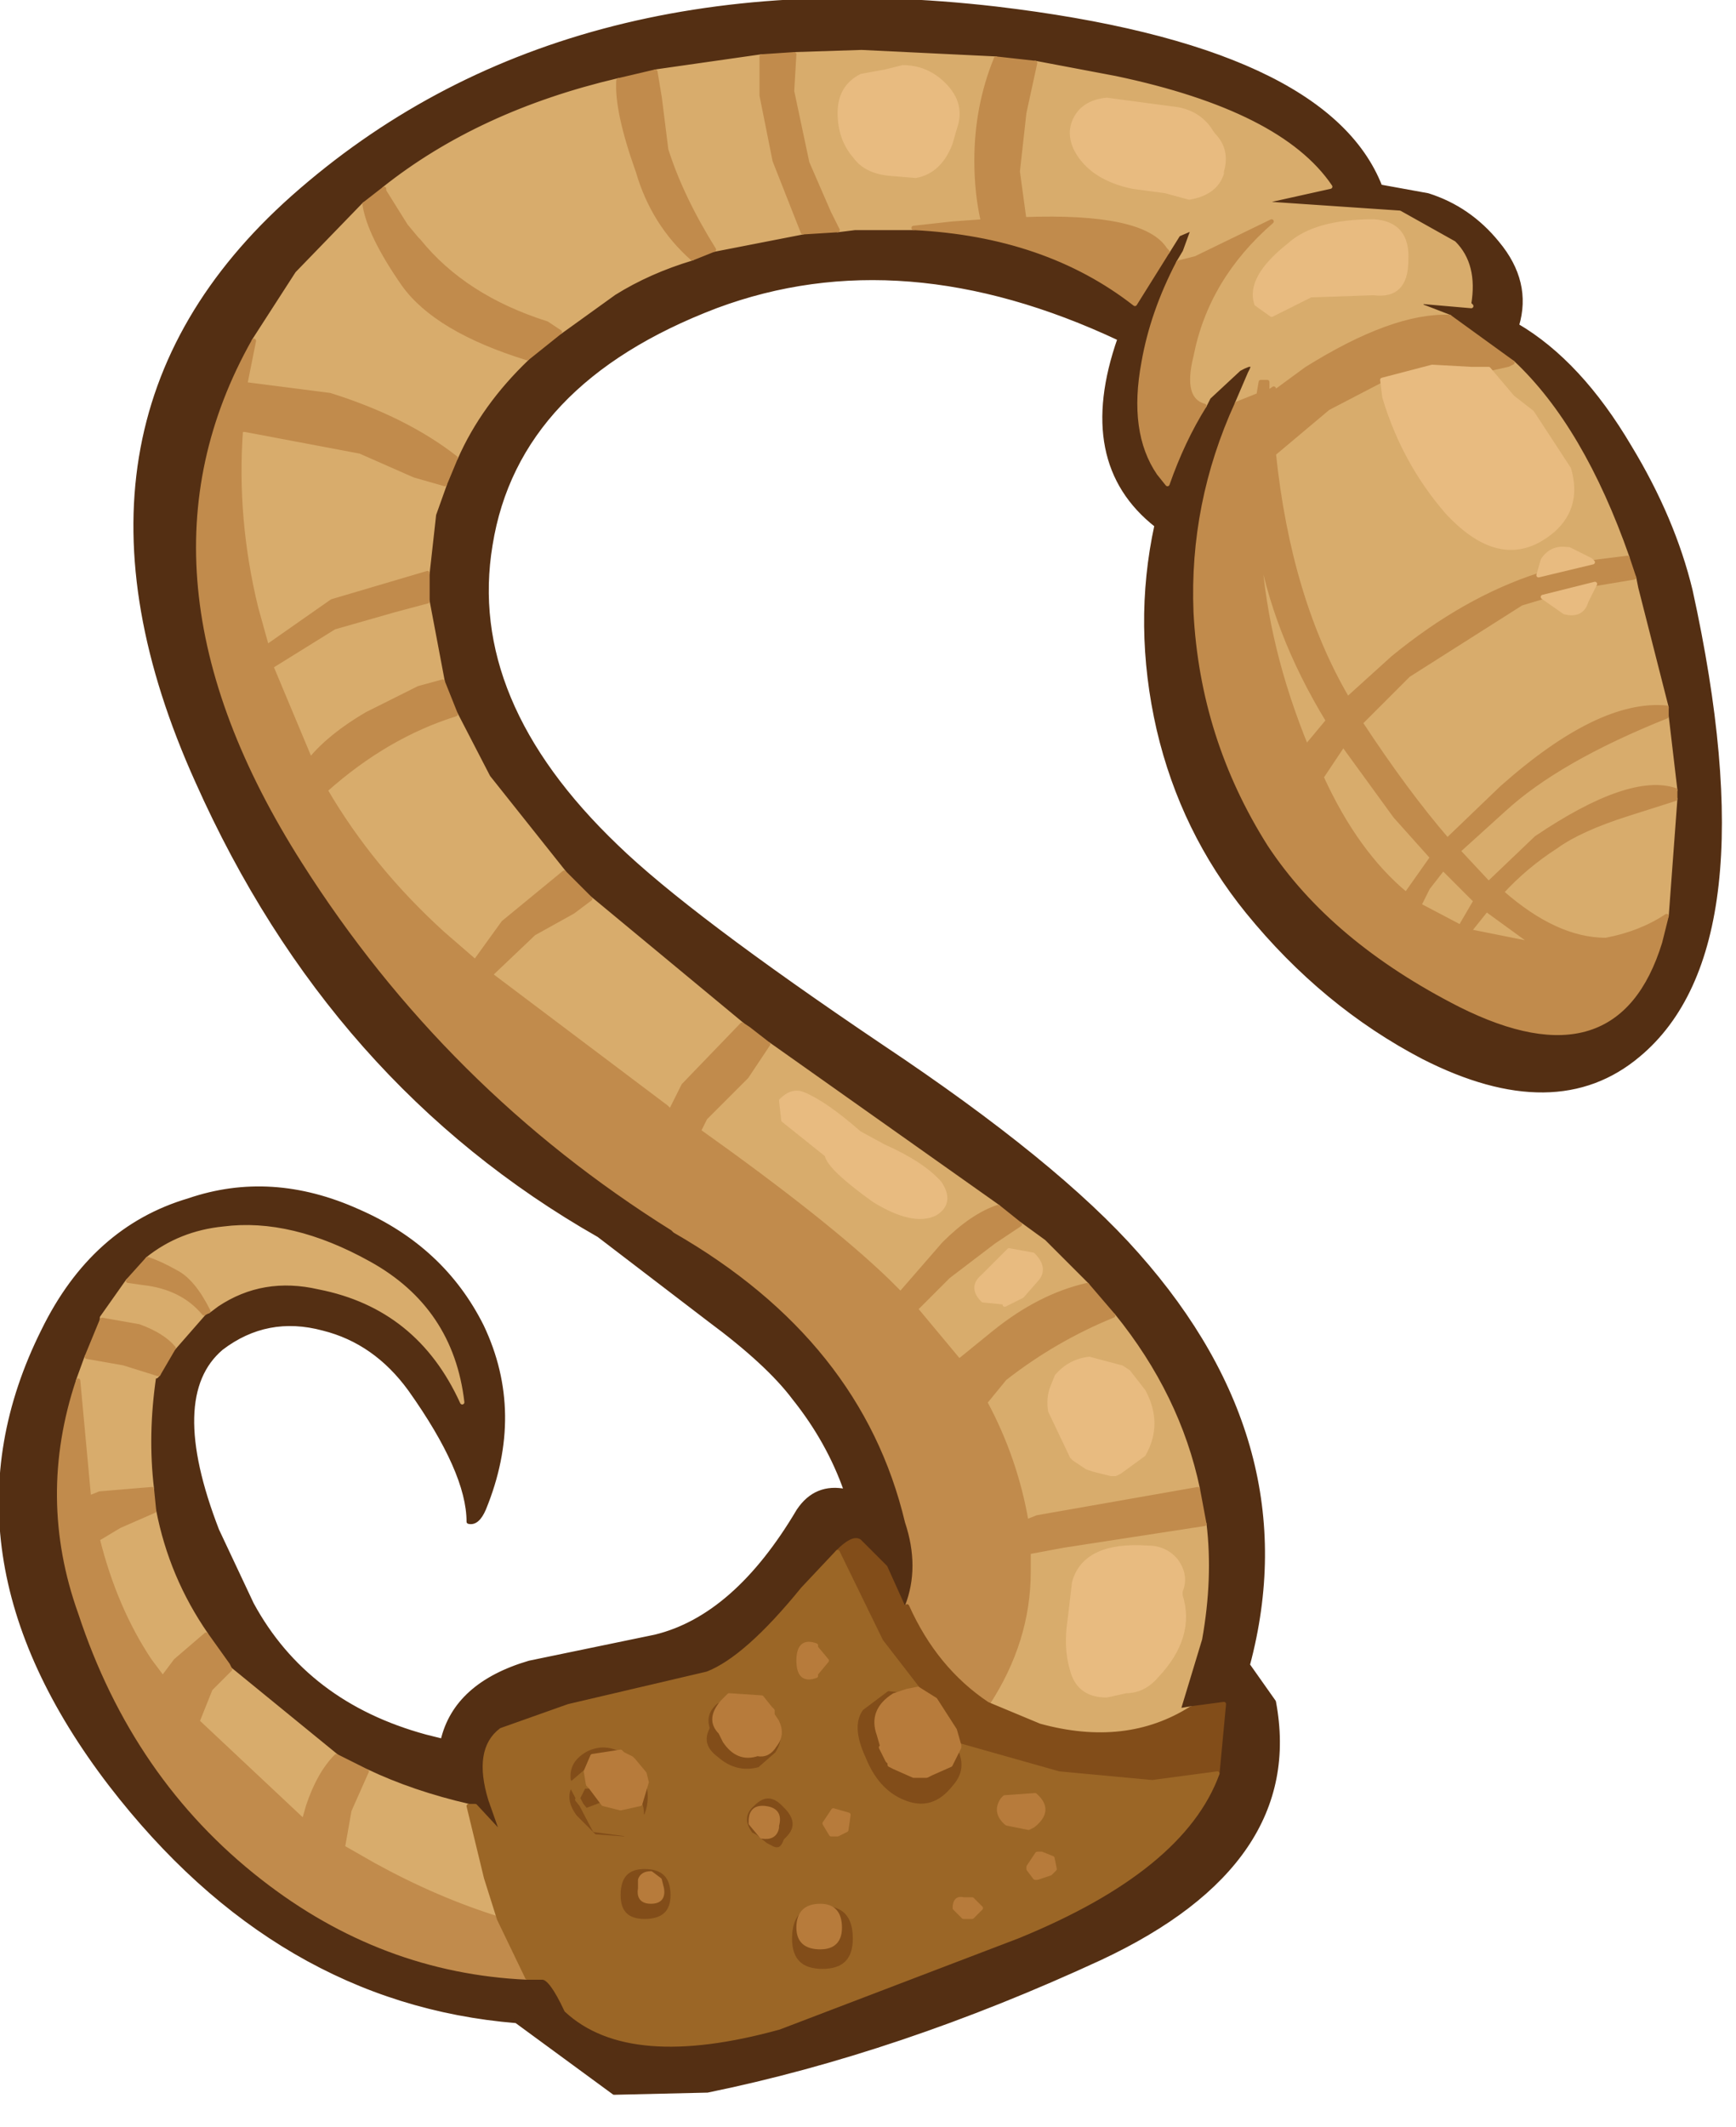
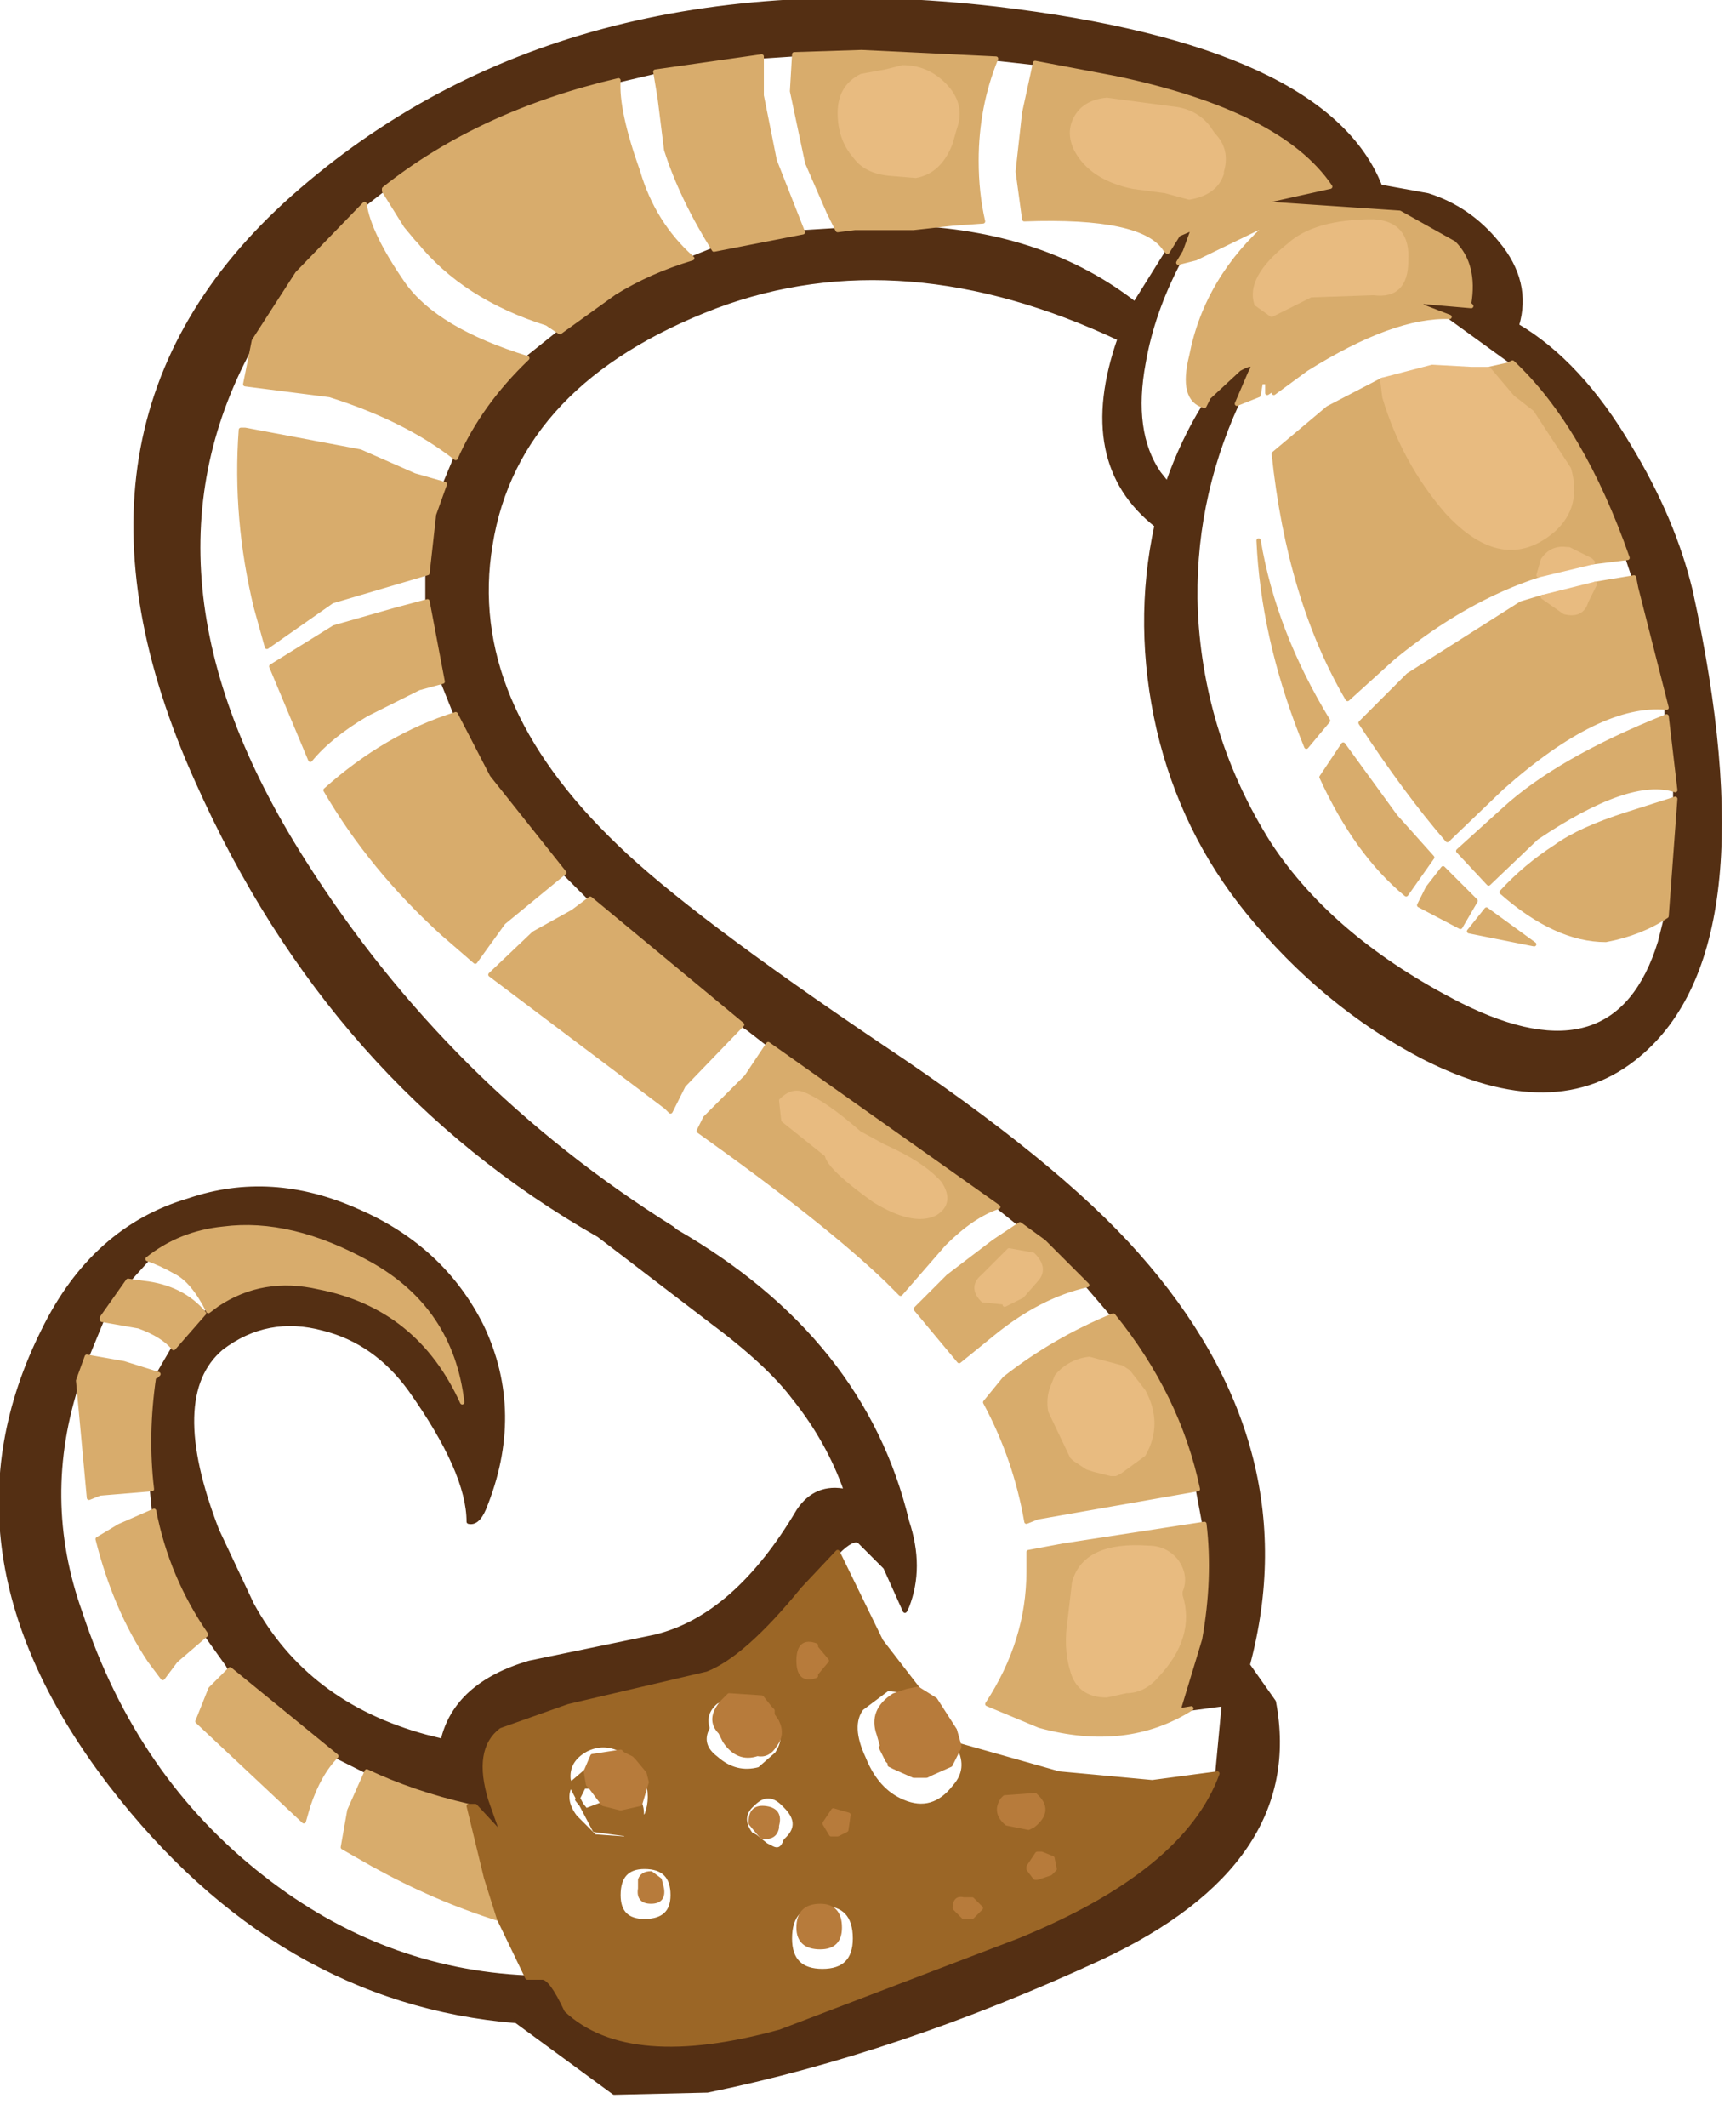
<svg xmlns="http://www.w3.org/2000/svg" version="1.1" id="Layer_1" width="40px" height="49px" xml:space="preserve">
  <g id="22" transform="matrix(1, 0, 0, 1, 19.8, 24.15)">
    <path style="fill:#542F13;fill-opacity:1;stroke:#542F13;stroke-width:0.1;stroke-linejoin:round;stroke-miterlimit:4;stroke-opacity:1;stroke-dasharray:none;stroke-linecap:round" d="M13.1,-19.65Q14.05 -19.35 14.7 -18.55Q15.45 -17.65 15.15 -16.65Q16.6 -15.8 17.75 -13.85Q18.75 -12.2 19.15 -10.55Q20.95 -2.35 17.95 0.15Q16.05 1.75 13 0.2Q10.7 -1 8.95 -3.15Q7.45 -5 6.9 -7.35Q6.35 -9.75 6.85 -12.05Q5 -13.5 6 -16.35Q1 -18.7 -3.3 -17.1Q-7.9 -15.35 -8.5 -11.6Q-9.1 -8 -5.6 -4.65Q-3.95 -3.05 0.5 -0.05Q4.55 2.65 6.4 4.75Q10.3 9.15 8.95 14.2L9.55 15.05Q10.25 18.75 5.55 20.95Q0.9 23.1 -3.5 24L-5.65 24.05L-7.9 22.4Q-13.4 21.95 -17.25 16.95Q-21.35 11.6 -18.8 6.5Q-17.65 4.15 -15.45 3.5Q-13.55 2.85 -11.55 3.75Q-9.6 4.6 -8.7 6.4Q-7.75 8.4 -8.65 10.6Q-8.8 10.95 -9 10.9Q-9 9.75 -10.35 7.85Q-11.15 6.75 -12.35 6.45Q-13.65 6.1 -14.7 6.9Q-16 8 -14.8 11.1L-14 12.8Q-12.75 15.1 -10 15.85L-9.6 15.95Q-9.3 14.65 -7.6 14.15L-4.7 13.55Q-2.85 13.1 -1.4 10.65Q-1 10.05 -0.3 10.2Q-0.7 9.05 -1.5 8.05Q-2.1 7.25 -3.45 6.25L-6 4.3Q-12.15 0.8 -15.25 -6.15Q-18.95 -14.35 -13.05 -19.6Q-6.85 -25.1 3.15 -23.95Q10.75 -23.05 12 -19.85L13.1 -19.65M3.15,-22.8L0.05 -22.95L-1.5 -22.9L-2.25 -22.85L-4.7 -22.5L-5.55 -22.3Q-8.75 -21.55 -10.95 -19.8L-11.4 -19.45L-12.95 -17.85L-13.95 -16.3Q-17 -10.9 -12.8 -4.3Q-9.5 0.9 -4.3 4.15L-4.25 4.2Q0.1 6.7 1.1 10.9Q1.45 11.95 1.1 12.85L1.05 12.95L0.6 11.95L0 11.35Q-0.15 11.25 -0.5 11.6L-1.3 12.45Q-2.6 14.05 -3.5 14.4L-6.7 15.15L-8.25 15.7Q-8.85 16.15 -8.5 17.3L-8.2 18.15L-8.85 17.45L-9 17.45Q-10.3 17.15 -11.35 16.65L-12.05 16.3L-14.5 14.3L-14.55 14.2L-15.05 13.5Q-15.95 12.2 -16.25 10.65L-16.3 10.15Q-16.45 8.9 -16.25 7.55L-16.2 7.55L-16.15 7.5L-15.8 6.9L-15.1 6.1L-15 6.05L-14.8 5.9Q-13.75 5.2 -12.45 5.5Q-10.15 5.95 -9.15 8.15Q-9.4 6 -11.3 4.95Q-13.1 3.95 -14.65 4.15Q-15.65 4.25 -16.4 4.85L-16.85 5.35L-17.45 6.2L-17.45 6.25L-17.8 7.1L-18 7.65Q-18.9 10.35 -17.95 13Q-16.7 16.8 -13.75 19.1Q-11 21.25 -7.65 21.4L-7.3 21.4Q-7.1 21.4 -6.75 22.15Q-5.3 23.5 -1.85 22.55L3.65 20.45Q7.45 18.9 8.25 16.7L8.4 15.1L7.65 15.2L7.35 15.25L7.85 13.6Q8.1 12.2 7.95 10.95L7.8 10.15Q7.35 8 5.85 6.15L5.25 5.45L4.25 4.45L3.7 4.05L3.2 3.65L-2.1 -0.1L-2.55 -0.45L-2.7 -0.55L-6.2 -3.45L-6.8 -4.05L-8.55 -6.25L-9.3 -7.7L-9.6 -8.45L-9.95 -10.3L-9.95 -10.95L-9.8 -12.3L-9.55 -13L-9.3 -13.6Q-8.75 -14.85 -7.65 -15.9L-6.9 -16.5L-5.65 -17.4Q-4.85 -17.9 -3.85 -18.2L-3.35 -18.4L-1.3 -18.8L-0.5 -18.85L-0.1 -18.9L1.25 -18.9Q4.3 -18.75 6.35 -17.15L7.1 -18.35L7.35 -18.75L7.7 -18.9L7.5 -18.35L7.35 -18.1Q6.75 -16.95 6.55 -15.8Q6.25 -14.2 6.9 -13.25L7.1 -13Q7.45 -14 7.95 -14.8L8.05 -15L8.75 -15.65Q9.2 -15.9 9 -15.55L8.7 -14.85Q7.65 -12.55 7.75 -10.05Q7.9 -7.15 9.45 -4.7Q10.9 -2.5 13.85 -1Q17.45 0.8 18.45 -2.45L18.6 -3.05L18.8 -5.75L18.8 -5.95L18.6 -7.65L18.6 -7.85L17.9 -10.6L17.85 -10.85L17.7 -11.3Q16.65 -14.3 15.05 -15.8L13.6 -16.85L12.95 -17.1L12.95 -17.2L14.1 -17.1L14.05 -17.15Q14.2 -18.05 13.7 -18.55L12.45 -19.25L9.5 -19.45Q9.3 -19.45 9.5 -19.55L10.85 -19.85Q9.7 -21.55 5.9 -22.35L4.05 -22.7L3.15 -22.8" />
    <path style="fill:#D8AC6C;fill-opacity:1;stroke:#D8AC6C;stroke-width:0.1;stroke-linejoin:round;stroke-miterlimit:4;stroke-opacity:1;stroke-dasharray:none;stroke-linecap:round" d="M7.35,-18.1L7.5 -18.35L7.7 -18.9L7.35 -18.75L7.1 -18.35L7.05 -18.4Q6.55 -19.2 3.8 -19.1L3.65 -20.2L3.8 -21.55L4.05 -22.7L5.9 -22.35Q9.7 -21.55 10.85 -19.85L9.5 -19.55Q9.3 -19.45 9.5 -19.45L12.45 -19.25L13.7 -18.55Q14.2 -18.05 14.05 -17.15L14.1 -17.1L12.95 -17.2L12.95 -17.1L13.6 -16.85Q12.3 -16.9 10.3 -15.65L9.55 -15.1L9.55 -15.2L9.4 -15.1L9.4 -15.35L9.25 -15.35L9.2 -15.05L8.7 -14.85L9 -15.55Q9.2 -15.9 8.75 -15.65L8.05 -15L7.95 -14.8Q7.4 -14.95 7.65 -15.95Q8 -17.75 9.5 -19.05L7.75 -18.2L7.35 -18.1M16.9,-11.2L16.85 -11.25L16.35 -11.5L16.3 -11.5Q15.95 -11.55 15.75 -11.25L15.65 -10.9Q13.95 -10.35 12.3 -9L11.25 -8.05Q9.9 -10.35 9.55 -13.7L10.8 -14.75L12.05 -15.4L12.1 -15Q12.55 -13.5 13.55 -12.35Q14.85 -10.95 16 -11.95Q16.6 -12.5 16.35 -13.35L15.5 -14.65L15.05 -15L14.5 -15.65L14.95 -15.75L15.05 -15.8Q16.65 -14.3 17.7 -11.3L16.9 -11.2M16.95,-10.7L17.85 -10.85L17.9 -10.6L18.6 -7.85Q17.05 -8 14.8 -6L13.55 -4.8Q12.6 -5.9 11.55 -7.5L12.65 -8.6L15.25 -10.25L15.75 -10.4L16.25 -10.05Q16.65 -9.95 16.75 -10.3L16.8 -10.4L16.95 -10.7M18.6,-7.65L18.8 -5.95Q17.75 -6.3 15.6 -4.85L14.5 -3.8L13.8 -4.55L14.85 -5.5Q16.1 -6.65 18.6 -7.65M18.8,-5.75L18.6 -3.05Q18 -2.65 17.2 -2.5Q16.05 -2.5 14.8 -3.6Q15.35 -4.2 16.05 -4.65Q16.6 -5.05 17.7 -5.4L18.8 -5.75M-1.5,-22.9L0.05 -22.95L3.15 -22.8Q2.7 -21.7 2.7 -20.45Q2.7 -19.7 2.85 -19.05L2.15 -19L1.25 -18.9L-0.1 -18.9L-0.5 -18.85L-0.7 -19.25L-1.2 -20.4L-1.55 -22.05L-1.5 -22.9M-4.7,-22.5L-2.25 -22.85L-2.25 -21.95L-1.95 -20.45L-1.3 -18.8L-3.35 -18.4Q-4.1 -19.6 -4.45 -20.7L-4.6 -21.9L-4.7 -22.5M-10.95,-19.8Q-8.75 -21.55 -5.55 -22.3Q-5.6 -21.6 -5.1 -20.2Q-4.75 -19 -3.85 -18.2Q-4.85 -17.9 -5.65 -17.4L-6.9 -16.5L-7.2 -16.7Q-9.1 -17.3 -10.15 -18.6L-10.2 -18.65L-10.45 -18.95L-10.95 -19.75L-10.95 -19.8M-7.65,-15.9Q-8.75 -14.85 -9.3 -13.6Q-10.45 -14.5 -12.2 -15.05L-14.15 -15.3L-13.95 -16.3L-12.95 -17.85L-11.4 -19.45Q-11.3 -18.75 -10.5 -17.6Q-9.75 -16.55 -7.65 -15.9M-9.55,-13L-9.8 -12.3L-9.95 -10.95L-12.15 -10.3L-13.65 -9.25L-13.9 -10.15Q-14.4 -12.2 -14.25 -14.25L-14.15 -14.25L-11.5 -13.75L-10.25 -13.2L-9.55 -13M-9.95,-10.3L-9.6 -8.45L-10.15 -8.3L-11.35 -7.7Q-12.2 -7.2 -12.65 -6.65L-13.55 -8.8L-12.1 -9.7L-10.7 -10.1L-9.95 -10.3M-9.3,-7.7L-8.55 -6.25L-6.8 -4.05L-8.2 -2.9L-8.85 -2L-9.6 -2.65Q-11.25 -4.15 -12.3 -5.95Q-10.9 -7.2 -9.3 -7.7M-6.2,-3.45L-2.7 -0.55L-4.05 0.85L-4.35 1.45L-4.45 1.35L-8.5 -1.7L-7.5 -2.65L-6.6 -3.15L-6.2 -3.45M-2.1,-0.1L3.2 3.65Q2.6 3.85 1.95 4.5L0.95 5.65L0.65 5.35Q-0.75 4 -3.7 1.9L-3.55 1.6L-2.6 0.65L-2.1 -0.1M3.7,4.05L4.25 4.45L5.25 5.45Q4.15 5.7 3.1 6.55L2.3 7.2L1.3 6L2.05 5.25L3.1 4.45L3.7 4.05M5.85,6.15Q7.35 8 7.8 10.15L4.1 10.8L3.85 10.9Q3.6 9.45 2.9 8.15L3.35 7.6Q4.5 6.7 5.85 6.15M2.95,15.1Q3.9 13.65 3.9 12.05L3.9 11.6L4.7 11.45L7.95 10.95Q8.1 12.2 7.85 13.6L7.35 15.25L7.65 15.2Q6.15 16.15 4.15 15.6L2.95 15.1M-18,7.65L-17.8 7.1L-16.95 7.25L-16.15 7.5L-16.2 7.55L-16.25 7.55Q-16.45 8.9 -16.3 10.15L-17.5 10.25L-17.75 10.35L-18 7.65M-17.45,6.25L-17.45 6.2L-16.85 5.35L-16.5 5.4Q-15.6 5.5 -15.1 6.1L-15.8 6.9Q-16.05 6.6 -16.6 6.4L-17.45 6.25M-16.4,4.85Q-15.65 4.25 -14.65 4.15Q-13.1 3.95 -11.3 4.95Q-9.4 6 -9.15 8.15Q-10.15 5.95 -12.45 5.5Q-13.75 5.2 -14.8 5.9L-15 6.05Q-15.35 5.35 -15.75 5.15Q-16.1 4.95 -16.4 4.85M-16.25,10.65Q-15.95 12.2 -15.05 13.5L-15.75 14.1L-16.05 14.5L-16.35 14.1Q-17.15 12.9 -17.55 11.3L-17.05 11L-16.25 10.65M-14.5,14.3L-12.05 16.3Q-12.45 16.7 -12.7 17.45L-12.8 17.8L-15.25 15.5L-14.95 14.75L-14.5 14.3M-8.3,20.05Q-9.75 19.6 -11.2 18.8L-11.9 18.4L-11.75 17.55L-11.35 16.65Q-10.3 17.15 -9 17.45L-8.6 19.1L-8.3 20.05M12.6,-18.15Q12.65 -19 11.85 -19.05Q10.5 -19.05 9.9 -18.5Q8.95 -17.75 9.15 -17.15L9.5 -16.9L10.4 -17.35L11.85 -17.4Q12.6 -17.3 12.6 -18.15M7.05,-19.75L7.6 -19.6Q8.2 -19.7 8.35 -20.15L8.35 -20.2Q8.5 -20.7 8.15 -21.05L8.05 -21.2Q7.75 -21.6 7.2 -21.65L5.7 -21.85Q5.2 -21.8 5 -21.45Q4.8 -21.1 5 -20.7Q5.35 -20.05 6.3 -19.85L7.05 -19.75M0.6,-22.5L0.05 -22.4Q-0.45 -22.15 -0.45 -21.55Q-0.45 -20.95 -0.1 -20.55Q0.15 -20.2 0.7 -20.15L1.3 -20.1Q1.85 -20.2 2.1 -20.85L2.2 -21.2Q2.4 -21.75 1.95 -22.2Q1.55 -22.6 1 -22.6L0.6 -22.5M11.15,-7L12.35 -5.35L13.2 -4.4L12.6 -3.55Q11.45 -4.5 10.65 -6.25L11.15 -7M10.3,-6.95L10.2 -7.2Q9.3 -9.5 9.2 -11.7Q9.55 -9.6 10.8 -7.55L10.3 -6.95M14.2,-3.4L13.85 -2.8L12.9 -3.3L13.1 -3.7L13.45 -4.15L14.2 -3.4M14.45,-3.2L15.55 -2.4L14.05 -2.7L14.45 -3.2M0,1.95Q-0.8 1.25 -1.3 1.05Q-1.55 0.95 -1.8 1.2L-1.75 1.65L-0.75 2.45Q-0.7 2.75 0.35 3.5Q1.25 4.05 1.75 3.8Q2.15 3.55 1.85 3.1Q1.45 2.65 0.55 2.25L0 1.95M3.35,5.85L3.35 5.9L3.75 5.7L4.1 5.3Q4.3 5.05 4 4.75L3.45 4.65L2.85 5.25Q2.55 5.5 2.85 5.8L3.35 5.85M4.45,7.8Q4.35 8.05 4.4 8.35L4.9 9.4L4.95 9.45L5.25 9.65L5.4 9.7L5.8 9.8L5.9 9.8L6 9.75L6.55 9.35Q6.95 8.65 6.55 7.9L6.2 7.45L6.05 7.35L5.3 7.15Q4.85 7.2 4.55 7.55L4.45 7.8M6.65,11.5Q5.2 11.4 4.95 12.3L4.85 13.15Q4.75 13.8 4.9 14.3Q5.05 14.9 5.7 14.9L6.15 14.8Q6.55 14.8 6.85 14.45Q7.7 13.55 7.4 12.6L7.4 12.5Q7.55 12.15 7.3 11.8Q7.05 11.5 6.65 11.5M5.8,12.45L5.7 12.5L5.7 12.45L5.8 12.4L5.8 12.45" />
-     <path style="fill:#C18B4C;fill-opacity:1;stroke:#C18B4C;stroke-width:0.1;stroke-linejoin:round;stroke-miterlimit:4;stroke-opacity:1;stroke-dasharray:none;stroke-linecap:round" d="M17.7,-5.4Q16.6 -5.05 16.05 -4.65Q15.35 -4.2 14.8 -3.6Q16.05 -2.5 17.2 -2.5Q18 -2.65 18.6 -3.05L18.45 -2.45Q17.45 0.8 13.85 -1Q10.9 -2.5 9.45 -4.7Q7.9 -7.15 7.75 -10.05Q7.65 -12.55 8.7 -14.85L9.2 -15.05L9.25 -15.35L9.4 -15.35L9.4 -15.1L9.55 -15.2L9.55 -15.1L10.3 -15.65Q12.3 -16.9 13.6 -16.85L15.05 -15.8L14.95 -15.75L14.5 -15.65L14.1 -15.65L13.2 -15.7L12.05 -15.4L10.8 -14.75L9.55 -13.7Q9.9 -10.35 11.25 -8.05L12.3 -9Q13.95 -10.35 15.65 -10.9L16.9 -11.2L17.7 -11.3L17.85 -10.85L16.95 -10.7L15.75 -10.4L15.25 -10.25L12.65 -8.6L11.55 -7.5Q12.6 -5.9 13.55 -4.8L14.8 -6Q17.05 -8 18.6 -7.85L18.6 -7.65Q16.1 -6.65 14.85 -5.5L13.8 -4.55L14.5 -3.8L15.6 -4.85Q17.75 -6.3 18.8 -5.95L18.8 -5.75L17.7 -5.4M7.75,-18.2L9.5 -19.05Q8 -17.75 7.65 -15.95Q7.4 -14.95 7.95 -14.8Q7.45 -14 7.1 -13L6.9 -13.25Q6.25 -14.2 6.55 -15.8Q6.75 -16.95 7.35 -18.1L7.75 -18.2M2.15,-19L2.85 -19.05Q2.7 -19.7 2.7 -20.45Q2.7 -21.7 3.15 -22.8L4.05 -22.7L3.8 -21.55L3.65 -20.2L3.8 -19.1Q6.55 -19.2 7.05 -18.4L7.1 -18.35L6.35 -17.15Q4.3 -18.75 1.25 -18.9L2.15 -19M-1.95,-20.45L-2.25 -21.95L-2.25 -22.85L-1.5 -22.9L-1.55 -22.05L-1.2 -20.4L-0.7 -19.25L-0.5 -18.85L-1.3 -18.8L-1.95 -20.45M-5.1,-20.2Q-5.6 -21.6 -5.55 -22.3L-4.7 -22.5L-4.6 -21.9L-4.45 -20.7Q-4.1 -19.6 -3.35 -18.4L-3.85 -18.2Q-4.75 -19 -5.1 -20.2M-10.5,-17.6Q-11.3 -18.75 -11.4 -19.45L-10.95 -19.8L-10.95 -19.75L-10.45 -18.95L-10.2 -18.65L-10.15 -18.6Q-9.1 -17.3 -7.2 -16.7L-6.9 -16.5L-7.65 -15.9Q-9.75 -16.55 -10.5 -17.6M-6.6,-3.15L-7.5 -2.65L-8.5 -1.7L-4.45 1.35L-4.35 1.45L-4.05 0.85L-2.7 -0.55L-2.55 -0.45L-2.1 -0.1L-2.6 0.65L-3.55 1.6L-3.7 1.9Q-0.75 4 0.65 5.35L0.95 5.65L1.95 4.5Q2.6 3.85 3.2 3.65L3.7 4.05L3.1 4.45L2.05 5.25L1.3 6L2.3 7.2L3.1 6.55Q4.15 5.7 5.25 5.45L5.85 6.15Q4.5 6.7 3.35 7.6L2.9 8.15Q3.6 9.45 3.85 10.9L4.1 10.8L7.8 10.15L7.95 10.95L4.7 11.45L3.9 11.6L3.9 12.05Q3.9 13.65 2.95 15.1Q1.75 14.3 1.1 12.85Q1.45 11.95 1.1 10.9Q0.1 6.7 -4.25 4.2L-4.3 4.15Q-9.5 0.9 -12.8 -4.3Q-17 -10.9 -13.95 -16.3L-14.15 -15.3L-12.2 -15.05Q-10.45 -14.5 -9.3 -13.6L-9.55 -13L-10.25 -13.2L-11.5 -13.75L-14.15 -14.25L-14.25 -14.25Q-14.4 -12.2 -13.9 -10.15L-13.65 -9.25L-12.15 -10.3L-9.95 -10.95L-9.95 -10.3L-10.7 -10.1L-12.1 -9.7L-13.55 -8.8L-12.65 -6.65Q-12.2 -7.2 -11.35 -7.7L-10.15 -8.3L-9.6 -8.45L-9.3 -7.7Q-10.9 -7.2 -12.3 -5.95Q-11.25 -4.15 -9.6 -2.65L-8.85 -2L-8.2 -2.9L-6.8 -4.05L-6.2 -3.45L-6.6 -3.15M-7.65,21.4Q-11 21.25 -13.75 19.1Q-16.7 16.8 -17.95 13Q-18.9 10.35 -18 7.65L-17.75 10.35L-17.5 10.25L-16.3 10.15L-16.25 10.65L-17.05 11L-17.55 11.3Q-17.15 12.9 -16.35 14.1L-16.05 14.5L-15.75 14.1L-15.05 13.5L-14.55 14.2L-14.5 14.3L-14.95 14.75L-15.25 15.5L-12.8 17.8L-12.7 17.45Q-12.45 16.7 -12.05 16.3L-11.35 16.65L-11.75 17.55L-11.9 18.4L-11.2 18.8Q-9.75 19.6 -8.3 20.05L-7.65 21.4M-16.6,6.4Q-16.05 6.6 -15.8 6.9L-16.15 7.5L-16.95 7.25L-17.8 7.1L-17.45 6.25L-16.6 6.4M-15.75,5.15Q-15.35 5.35 -15 6.05L-15.1 6.1Q-15.6 5.5 -16.5 5.4L-16.85 5.35L-16.4 4.85Q-16.1 4.95 -15.75 5.15M10.65,-6.25Q11.45 -4.5 12.6 -3.55L13.2 -4.4L12.35 -5.35L11.15 -7L10.65 -6.25M10.8,-7.55Q9.55 -9.6 9.2 -11.7Q9.3 -9.5 10.2 -7.2L10.3 -6.95L10.8 -7.55M13.45,-4.15L13.1 -3.7L12.9 -3.3L13.85 -2.8L14.2 -3.4L13.45 -4.15M14.05,-2.7L15.55 -2.4L14.45 -3.2L14.05 -2.7" />
    <path style="fill:#E8BB80;fill-opacity:1;stroke:#E8BB80;stroke-width:0.1;stroke-linejoin:round;stroke-miterlimit:4;stroke-opacity:1;stroke-dasharray:none;stroke-linecap:round" d="M15.05,-15L15.5 -14.65L16.35 -13.35Q16.6 -12.5 16 -11.95Q14.85 -10.95 13.55 -12.35Q12.55 -13.5 12.1 -15L12.05 -15.4L13.2 -15.7L14.1 -15.65L14.5 -15.65L15.05 -15M11.85,-17.4L10.4 -17.35L9.5 -16.9L9.15 -17.15Q8.95 -17.75 9.9 -18.5Q10.5 -19.05 11.85 -19.05Q12.65 -19 12.6 -18.15Q12.6 -17.3 11.85 -17.4M6.3,-19.85Q5.35 -20.05 5 -20.7Q4.8 -21.1 5 -21.45Q5.2 -21.8 5.7 -21.85L7.2 -21.65Q7.75 -21.6 8.05 -21.2L8.15 -21.05Q8.5 -20.7 8.35 -20.2L8.35 -20.15Q8.2 -19.7 7.6 -19.6L7.05 -19.75L6.3 -19.85M1,-22.6Q1.55 -22.6 1.95 -22.2Q2.4 -21.75 2.2 -21.2L2.1 -20.85Q1.85 -20.2 1.3 -20.1L0.7 -20.15Q0.15 -20.2 -0.1 -20.55Q-0.45 -20.95 -0.45 -21.55Q-0.45 -22.15 0.05 -22.4L0.6 -22.5L1 -22.6M15.65,-10.9L15.75 -11.25Q15.95 -11.55 16.3 -11.5L16.35 -11.5L16.85 -11.25L16.9 -11.2L15.65 -10.9M16.8,-10.4L16.75 -10.3Q16.65 -9.95 16.25 -10.05L15.75 -10.4L16.95 -10.7L16.8 -10.4M0.55,2.25Q1.45 2.65 1.85 3.1Q2.15 3.55 1.75 3.8Q1.25 4.05 0.35 3.5Q-0.7 2.75 -0.75 2.45L-1.75 1.65L-1.8 1.2Q-1.55 0.95 -1.3 1.05Q-0.8 1.25 0 1.95L0.55 2.25M2.85,5.8Q2.55 5.5 2.85 5.25L3.45 4.65L4 4.75Q4.3 5.05 4.1 5.3L3.75 5.7L3.35 5.9L3.35 5.85L2.85 5.8M4.55,7.55Q4.85 7.2 5.3 7.15L6.05 7.35L6.2 7.45L6.55 7.9Q6.95 8.65 6.55 9.35L6 9.75L5.9 9.8L5.8 9.8L5.4 9.7L5.25 9.65L4.95 9.45L4.9 9.4L4.4 8.35Q4.35 8.05 4.45 7.8L4.55 7.55M7.3,11.8Q7.55 12.15 7.4 12.5L7.4 12.6Q7.7 13.55 6.85 14.45Q6.55 14.8 6.15 14.8L5.7 14.9Q5.05 14.9 4.9 14.3Q4.75 13.8 4.85 13.15L4.95 12.3Q5.2 11.4 6.65 11.5Q7.05 11.5 7.3 11.8M5.8,12.4L5.7 12.45L5.7 12.5L5.8 12.45L5.8 12.4" />
-     <path style="fill:#824D19;fill-opacity:1;stroke:#824D19;stroke-width:0.1;stroke-linejoin:round;stroke-miterlimit:4;stroke-opacity:1;stroke-dasharray:none;stroke-linecap:round" d="M2.95,15.1L4.15 15.6Q6.15 16.15 7.65 15.2L8.4 15.1L8.25 16.7L6.75 16.9L4.6 16.7L2.3 16.05L2.2 15.7L1.75 15L1.35 14.75L0.5 13.65L-0.5 11.6Q-0.15 11.25 0 11.35L0.6 11.95L1.05 12.95L1.1 12.85Q1.75 14.3 2.95 15.1M0.8,14.9Q0.25 15.25 0.45 15.8L0.55 16.15L0.55 16.2L0.5 16.1L0.65 16.4L0.7 16.45L0.7 16.5L0.8 16.55L1.25 16.75L1.35 16.75L1.55 16.75L1.65 16.7L2.1 16.5L2.3 16.1Q2.55 16.6 2.2 17Q1.7 17.65 1 17.35Q0.4 17.1 0.1 16.35Q-0.25 15.6 0.05 15.2L0.65 14.75L1.1 14.8L0.8 14.9M0.95,16.25L1.05 16.35L1 16.35L0.9 16.25L0.95 16.25M-3,14.9L-3.15 15.05Q-3.5 15.45 -3.2 15.75L-3.1 15.95Q-2.8 16.4 -2.35 16.25Q-2.1 16.3 -1.95 16.05Q-1.75 15.8 -1.9 15.5L-2 15.35L-2 15.25L-1.8 15.7Q-1.7 15.95 -1.9 16.25L-2.3 16.6Q-2.85 16.75 -3.3 16.35Q-3.7 16.05 -3.5 15.65Q-3.6 15.3 -3.3 15.05L-3 14.9M-4.9,16.8Q-4.75 17.25 -4.9 17.65L-5.4 18.2L-6.1 18.15L-6.55 17.7Q-6.85 17.3 -6.65 16.95L-6.1 18L-5.35 18.1Q-4.9 17.85 -5.05 17.4L-4.9 16.9L-4.95 16.7L-4.9 16.8M-6.65,16.95L-6.7 16.85Q-6.75 16.4 -6.3 16.15Q-5.9 15.95 -5.5 16.15L-5.25 16.35L-5.45 16.25L-5.5 16.2L-6.15 16.3L-6.3 16.65L-6.65 16.95M-6.2,17L-5.9 17.4L-6.3 17.55L-6.5 17.3L-6.35 17L-6.4 17L-6.35 16.9L-6.35 17L-6.2 17M-1.7,17.45Q-1.3 17.85 -1.65 18.2L-1.7 18.25Q-1.8 18.55 -2.05 18.4L-2.15 18.35L-2.4 18.15L-2.5 18.1Q-2.8 17.7 -2.45 17.4Q-2.1 17.05 -1.75 17.4L-1.7 17.45M-1.9,17.9Q-1.8 17.55 -2.15 17.5Q-2.5 17.45 -2.5 17.8L-2.5 17.85L-2.25 18.15Q-1.95 18.2 -1.9 17.95L-1.9 17.9M-1.4,20.25Q-1.4 20.7 -0.9 20.7Q-0.45 20.7 -0.45 20.25Q-0.45 19.75 -0.9 19.75Q-1.4 19.75 -1.4 20.25M-1.6,20.5Q-1.6 19.7 -0.85 19.7Q-0.1 19.7 -0.1 20.5Q-0.1 21.25 -0.85 21.25Q-1.6 21.25 -1.6 20.5M-4.6,19.15L-4.8 19Q-5 19 -5.05 19.15L-5.05 19.35Q-5.1 19.65 -4.8 19.65Q-4.5 19.65 -4.55 19.35L-4.6 19.15M-4.3,19.5Q-4.3 20.1 -4.95 20.1Q-5.55 20.1 -5.55 19.5Q-5.55 18.85 -4.95 18.85Q-4.3 18.85 -4.3 19.5" />
    <path style="fill:#9B6626;fill-opacity:1;stroke:#9B6626;stroke-width:0.1;stroke-linejoin:round;stroke-miterlimit:4;stroke-opacity:1;stroke-dasharray:none;stroke-linecap:round" d="M-8.6,19.1L-9 17.45L-8.85 17.45L-8.2 18.15L-8.5 17.3Q-8.85 16.15 -8.25 15.7L-6.7 15.15L-3.5 14.4Q-2.6 14.05 -1.3 12.45L-0.5 11.6L0.5 13.65L1.35 14.75L1.1 14.8L0.65 14.75L0.05 15.2Q-0.25 15.6 0.1 16.35Q0.4 17.1 1 17.35Q1.7 17.65 2.2 17Q2.55 16.6 2.3 16.1L2.3 16.05L4.6 16.7L6.75 16.9L8.25 16.7Q7.45 18.9 3.65 20.45L-1.85 22.55Q-5.3 23.5 -6.75 22.15Q-7.1 21.4 -7.3 21.4L-7.65 21.4L-8.3 20.05L-8.6 19.1M4.1,18.55L3.9 18.85L3.9 18.9L4.05 19.1L4.1 19.1L4.4 19L4.5 18.9L4.45 18.65L4.2 18.55L4.1 18.55M3.35,17.25L3.3 17.3Q3.1 17.6 3.4 17.85L3.9 17.95L4 17.9Q4.45 17.55 4.05 17.2L3.35 17.25M2.8,19.8L2.6 19.6L2.4 19.6Q2.2 19.55 2.2 19.8L2.4 20L2.6 20L2.8 19.8M-1,13.75Q-1.4 13.6 -1.4 14.1Q-1.4 14.6 -1 14.45L-1 14.4L-0.75 14.1L-1 13.8L-1 13.75M-3.3,15.05Q-3.6 15.3 -3.5 15.65Q-3.7 16.05 -3.3 16.35Q-2.85 16.75 -2.3 16.6L-1.9 16.25Q-1.7 15.95 -1.8 15.7L-2 15.25L-2.05 15.2L-2.25 14.95L-3 14.9L-3.3 15.05M-6.35,17L-6.35 16.9L-6.4 17L-6.35 17L-6.5 17.3L-6.3 17.55L-5.9 17.4L-5.5 17.5L-5.05 17.4Q-4.9 17.85 -5.35 18.1L-6.1 18L-6.65 16.95Q-6.85 17.3 -6.55 17.7L-6.1 18.15L-5.4 18.2L-4.9 17.65Q-4.75 17.25 -4.9 16.8L-4.95 16.7L-5.2 16.4L-5.25 16.35L-5.5 16.15Q-5.9 15.95 -6.3 16.15Q-6.75 16.4 -6.7 16.85L-6.65 16.95L-6.3 16.65L-6.25 16.95L-6.2 17L-6.35 17M-1.75,17.4Q-2.1 17.05 -2.45 17.4Q-2.8 17.7 -2.5 18.1L-2.4 18.15L-2.15 18.35L-2.05 18.4Q-1.8 18.55 -1.7 18.25L-1.65 18.2Q-1.3 17.85 -1.7 17.45L-1.75 17.4M-0.5,18.1L-0.3 18L-0.25 17.65L-0.6 17.55L-0.8 17.85L-0.65 18.1L-0.6 18.1L-0.5 18.1M-0.85,21.25Q-0.1 21.25 -0.1 20.5Q-0.1 19.7 -0.85 19.7Q-1.6 19.7 -1.6 20.5Q-1.6 21.25 -0.85 21.25M-4.95,18.85Q-5.55 18.85 -5.55 19.5Q-5.55 20.1 -4.95 20.1Q-4.3 20.1 -4.3 19.5Q-4.3 18.85 -4.95 18.85" />
    <path style="fill:#B77B3B;fill-opacity:1;stroke:#B77B3B;stroke-width:0.1;stroke-linejoin:round;stroke-miterlimit:4;stroke-opacity:1;stroke-dasharray:none;stroke-linecap:round" d="M1.1,14.8L1.35 14.75L1.75 15L2.2 15.7L2.3 16.05L2.3 16.1L2.1 16.5L1.65 16.7L1.55 16.75L1.35 16.75L1.25 16.75L0.8 16.55L0.7 16.5L0.7 16.45L0.65 16.4L0.5 16.1L0.55 16.2L0.55 16.15L0.45 15.8Q0.25 15.25 0.8 14.9L1.1 14.8M0.9,16.25L1 16.35L1.05 16.35L0.95 16.25L0.9 16.25M4.2,18.55L4.45 18.65L4.5 18.9L4.4 19L4.1 19.1L4.05 19.1L3.9 18.9L3.9 18.85L4.1 18.55L4.2 18.55M4.05,17.2Q4.45 17.55 4 17.9L3.9 17.95L3.4 17.85Q3.1 17.6 3.3 17.3L3.35 17.25L4.05 17.2M2.6,20L2.4 20L2.2 19.8Q2.2 19.55 2.4 19.6L2.6 19.6L2.8 19.8L2.6 20M-1,13.8L-0.75 14.1L-1 14.4L-1 14.45Q-1.4 14.6 -1.4 14.1Q-1.4 13.6 -1 13.75L-1 13.8M-2,15.35L-1.9 15.5Q-1.75 15.8 -1.95 16.05Q-2.1 16.3 -2.35 16.25Q-2.8 16.4 -3.1 15.95L-3.2 15.75Q-3.5 15.45 -3.15 15.05L-3 14.9L-2.25 14.95L-2.05 15.2L-2 15.25L-2 15.35M-5.5,17.5L-5.9 17.4L-6.2 17L-6.25 16.95L-6.3 16.65L-6.15 16.3L-5.5 16.2L-5.45 16.25L-5.25 16.35L-5.2 16.4L-4.95 16.7L-4.9 16.9L-5.05 17.4L-5.5 17.5M-1.9,17.95Q-1.95 18.2 -2.25 18.15L-2.5 17.85L-2.5 17.8Q-2.5 17.45 -2.15 17.5Q-1.8 17.55 -1.9 17.9L-1.9 17.95M-0.6,18.1L-0.65 18.1L-0.8 17.85L-0.6 17.55L-0.25 17.65L-0.3 18L-0.5 18.1L-0.6 18.1M-0.9,19.75Q-0.45 19.75 -0.45 20.25Q-0.45 20.7 -0.9 20.7Q-1.4 20.7 -1.4 20.25Q-1.4 19.75 -0.9 19.75M-4.55,19.35Q-4.5 19.65 -4.8 19.65Q-5.1 19.65 -5.05 19.35L-5.05 19.15Q-5 19 -4.8 19L-4.6 19.15L-4.55 19.35" />
  </g>
</svg>